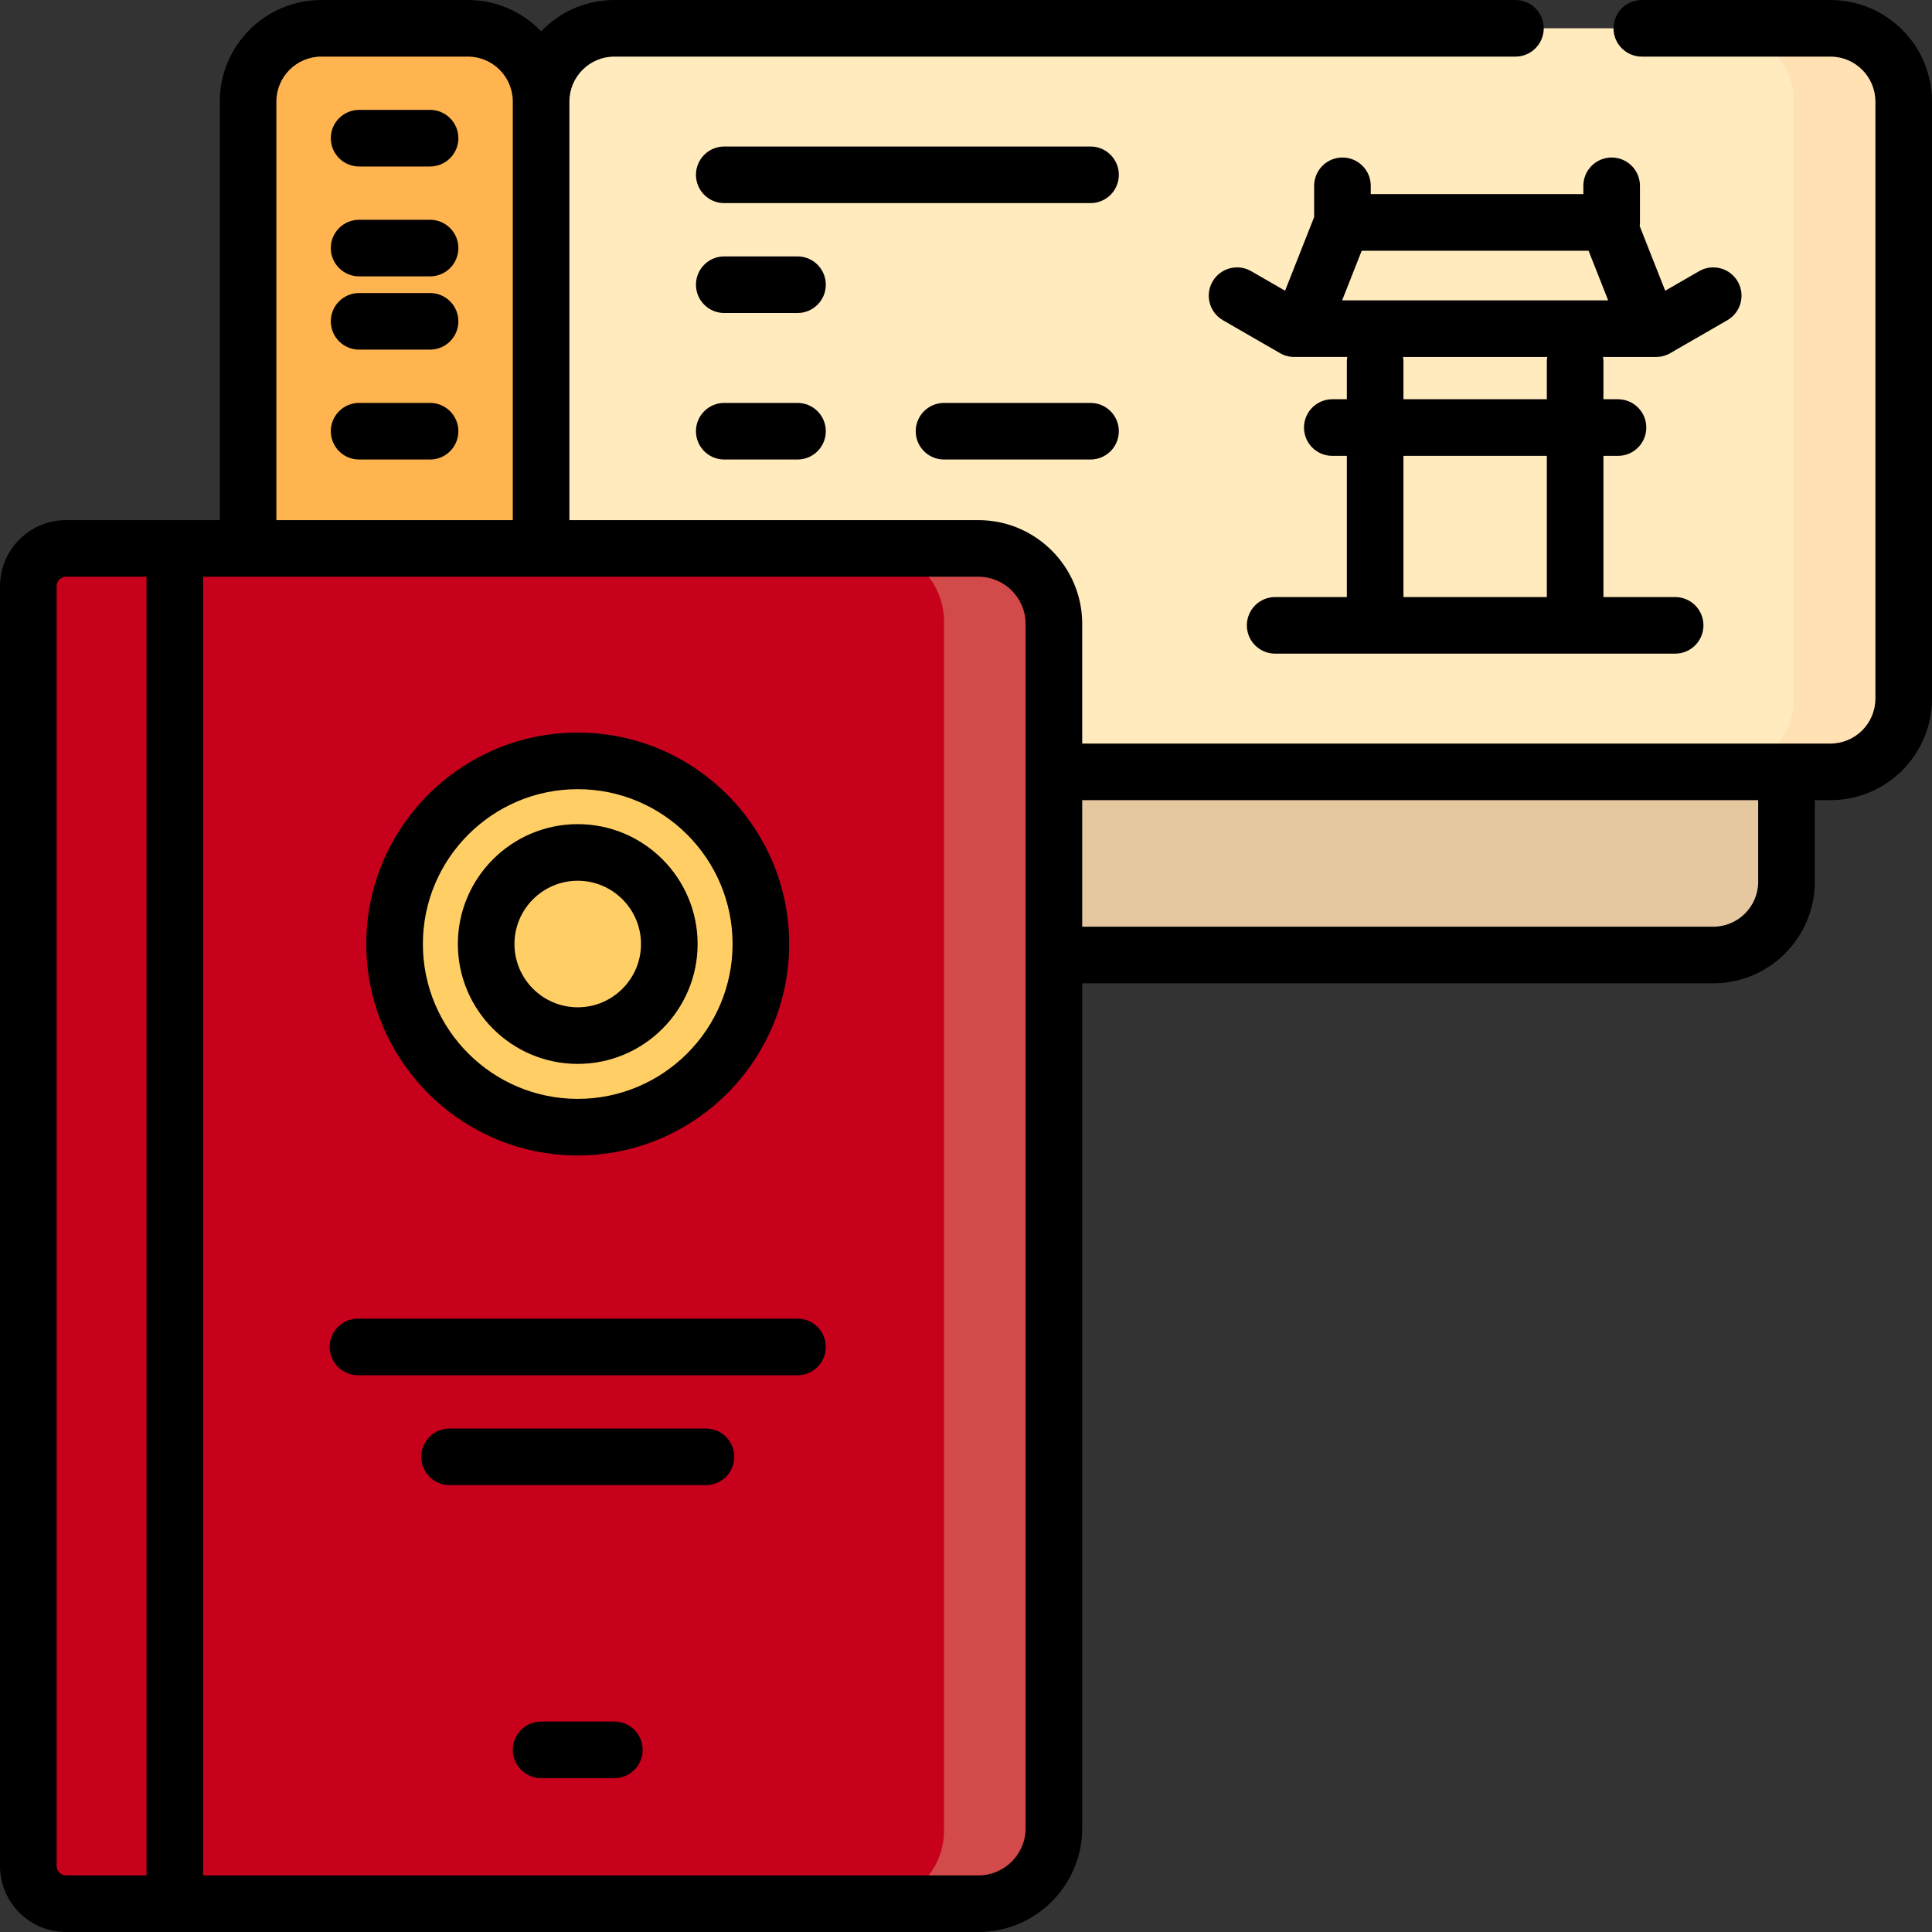
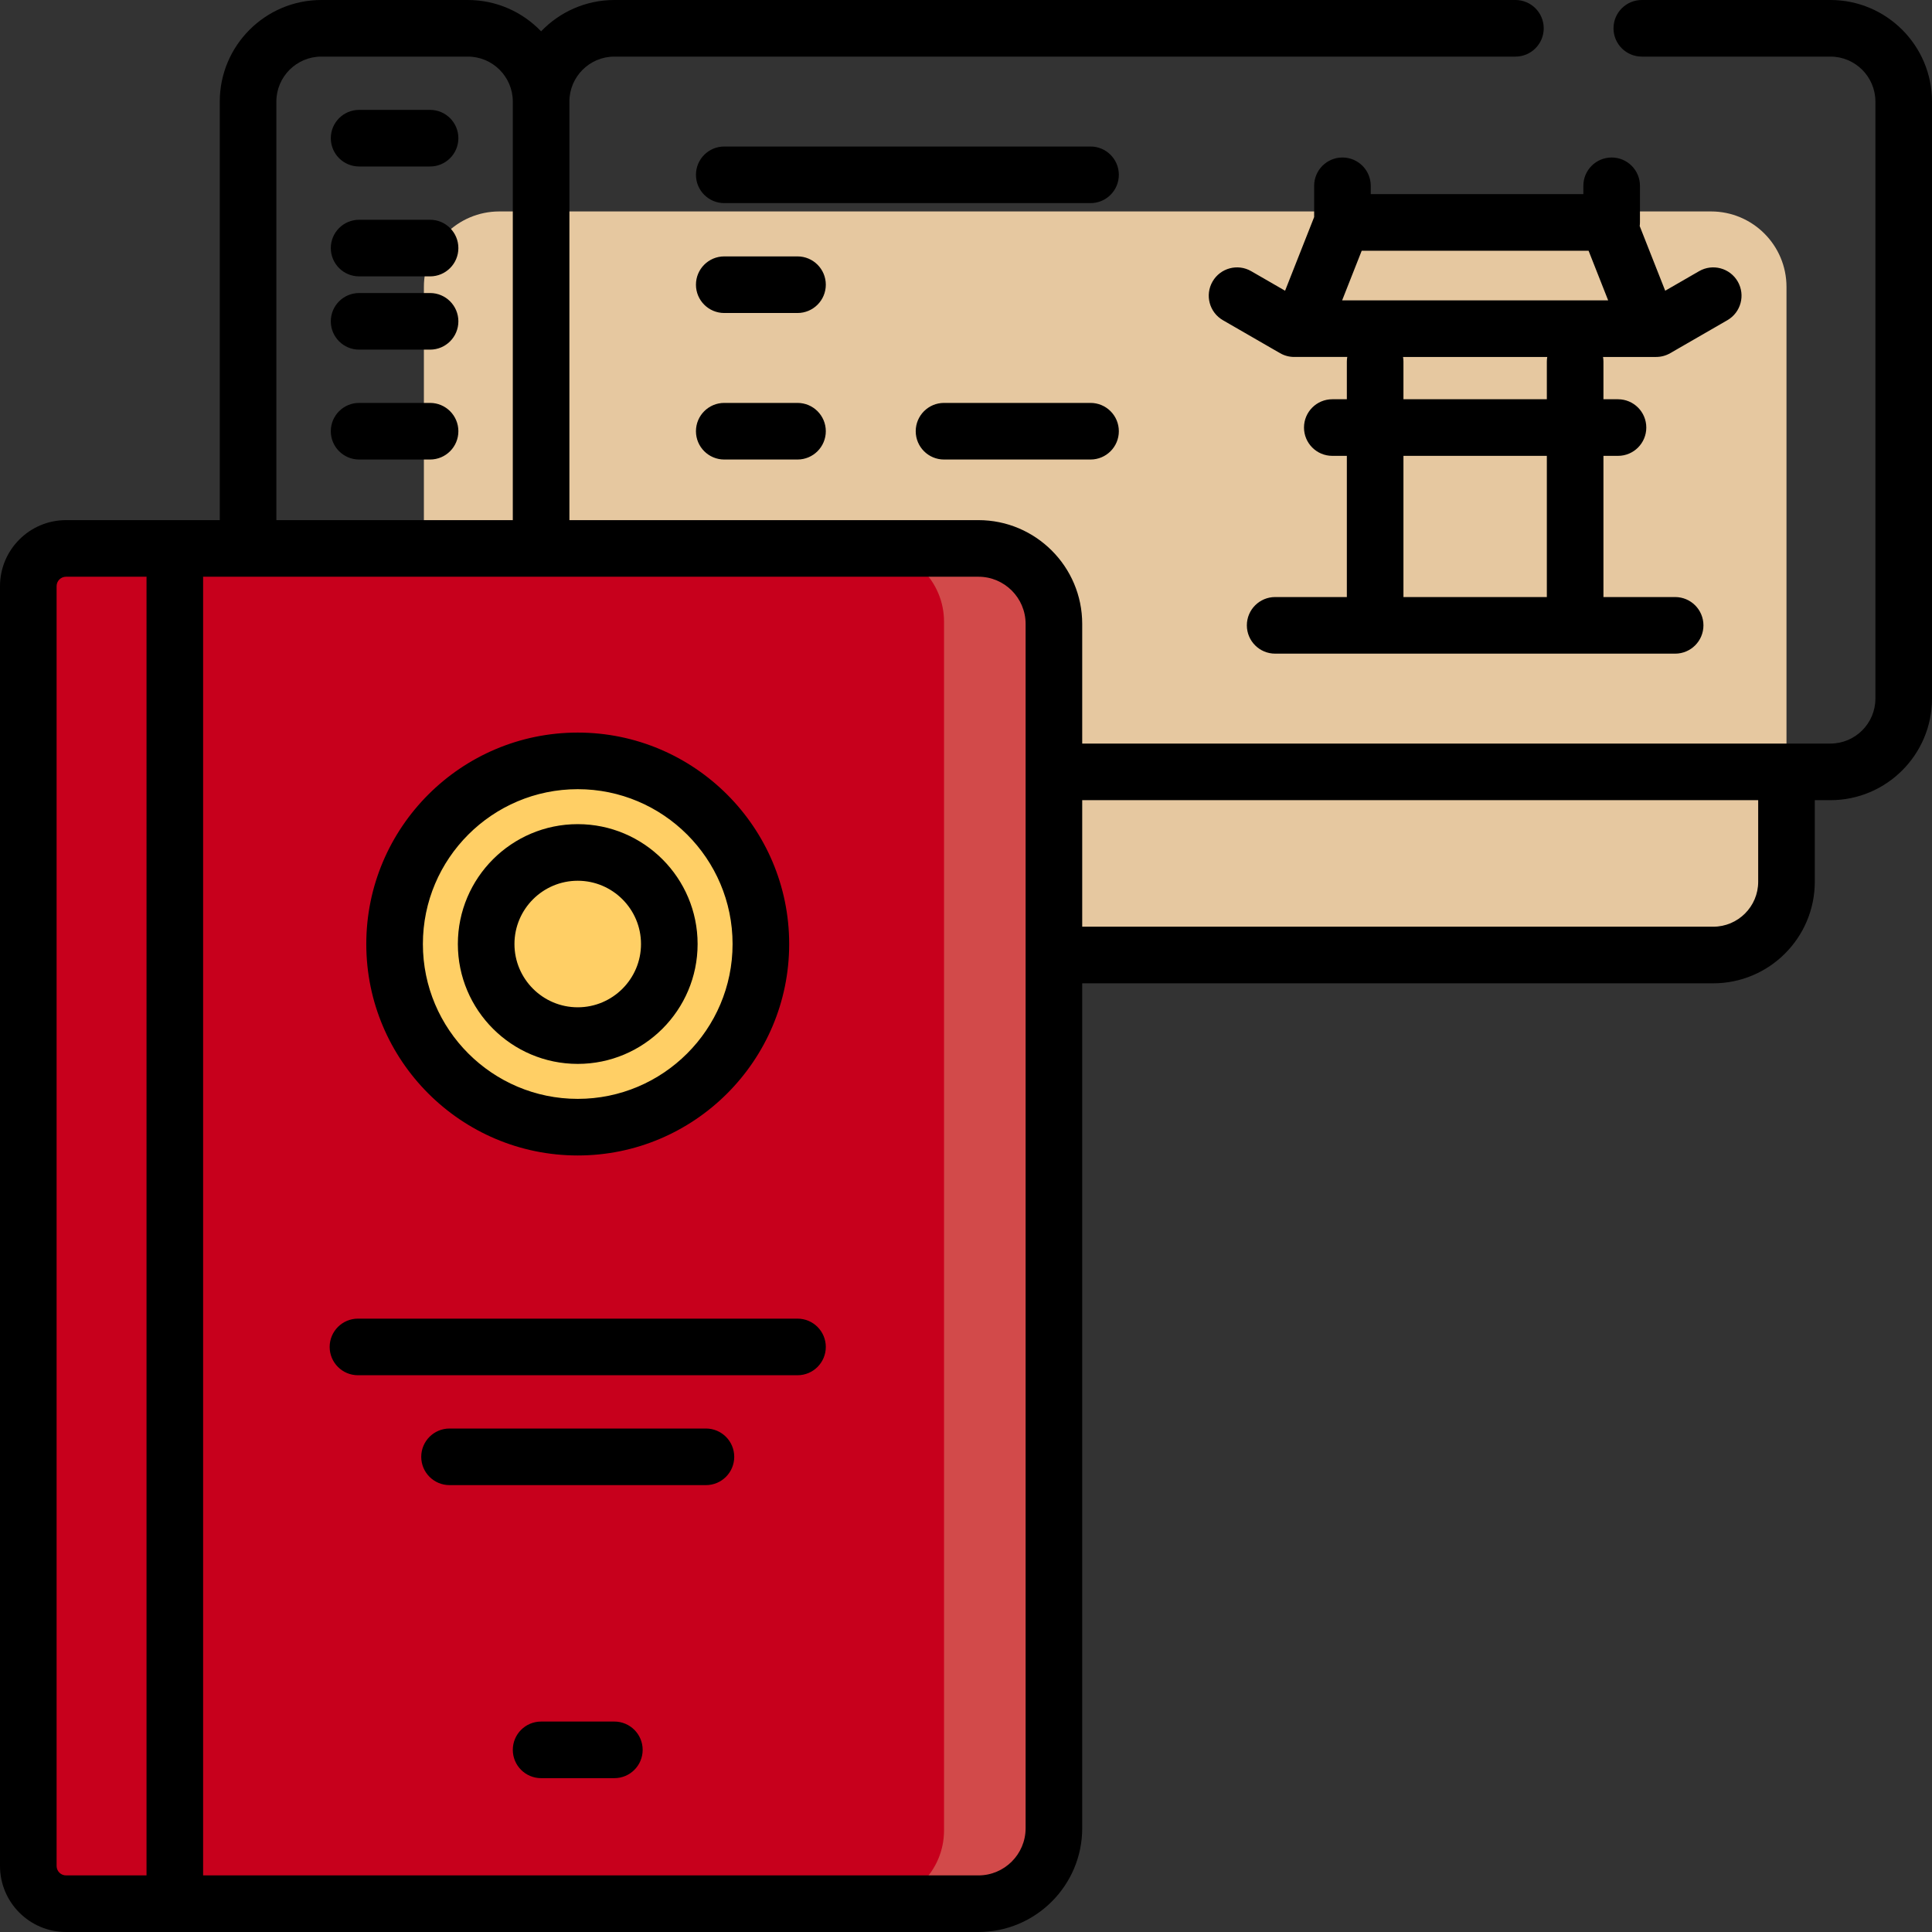
<svg xmlns="http://www.w3.org/2000/svg" version="1.1" width="512" height="512" x="0" y="0" viewBox="0 0 512 512" style="enable-background:new 0 0 512 512" xml:space="preserve" class="">
  <rect x="0" y="0" width="512" height="512" fill="#333333" stroke="none" />
  <g>
    <path style="" d="M473.438,76.035v157.053c0,11.046-8.954,20-20,20H132.336c-11.046,0-20-8.954-20-20V76.035  c0-11.046,8.954-20,20-20h321.102C464.483,56.035,473.438,64.989,473.438,76.035z" fill="#e6c8a0" data-original="#e6c8a0" />
-     <path style="" d="M504.5,26.914v158.225c0,10.722-8.692,19.414-19.414,19.414H162.813  c-10.722,0-19.414-8.692-19.414-19.414c0,10.722-8.692,19.414-19.414,19.414H85.156c-10.722,0-19.414-8.692-19.414-19.414V26.914  c0-10.722,8.692-19.414,19.414-19.414h38.828c10.722,0,19.414,8.692,19.414,19.414c0-10.722,8.692-19.414,19.414-19.414h322.273  C495.808,7.5,504.5,16.192,504.5,26.914z" fill="#ffebbe" data-original="#ffebbe" class="" />
-     <path style="" d="M504.5,26.914v158.225c0,10.722-8.692,19.414-19.414,19.414h-29.121  c10.722,0,19.414-8.692,19.414-19.414V26.914c0-10.722-8.692-19.414-19.414-19.414h29.121C495.808,7.5,504.5,16.192,504.5,26.914z" fill="#ffe1b3" data-original="#ffe1b3" />
-     <path style="" d="M143.398,27.5v157.053c0,11.046-8.954,20-20,20H85.742c-11.046,0-20-8.954-20-20V27.5  c0-11.046,8.954-20,20-20h37.656C134.444,7.5,143.398,16.454,143.398,27.5z" fill="#ffb450" data-original="#ffb450" class="" />
    <path style="" d="M279.297,165.34V484.5c0,11.046-8.954,20-20,20H17.5c-5.523,0-10-4.477-10-10V155.34  c0-5.523,4.477-10,10-10h241.797C270.343,145.34,279.297,154.294,279.297,165.34z" fill="#c7001c" data-original="#ff4b4b" class="" />
    <path style="" d="M279.297,164.754v320.332c0,10.722-8.692,19.414-19.414,19.414h-29.121  c10.722,0,19.414-8.692,19.414-19.414V164.754c0-10.722-8.692-19.414-19.414-19.414h29.121  C270.605,145.34,279.297,154.032,279.297,164.754z" fill="#d24a4a" data-original="#d24a4a" class="" />
    <path style="" d="M198.921,250.176c0,25.263-20.552,45.815-45.815,45.815s-45.815-20.553-45.815-45.815  c0-25.263,20.552-45.815,45.815-45.815S198.921,224.913,198.921,250.176z" fill="#ffcf65" data-original="#ffcf65" />
    <path d="M485.086,0h-49.991c-4.143,0-7.5,3.358-7.5,7.5s3.357,7.5,7.5,7.5h49.991C491.655,15,497,20.345,497,26.914v158.225  c0,6.569-5.345,11.914-11.914,11.914H286.797V165.34c0-15.164-12.337-27.5-27.5-27.5H150.898V26.914  c0-6.569,5.345-11.914,11.914-11.914h238.793c4.143,0,7.5-3.358,7.5-7.5s-3.357-7.5-7.5-7.5H162.813  c-7.624,0-14.512,3.192-19.414,8.303C138.497,3.192,131.608,0,123.984,0H85.156C70.315,0,58.242,12.074,58.242,26.914V137.84H17.5  c-9.649,0-17.5,7.851-17.5,17.5V494.5c0,9.649,7.851,17.5,17.5,17.5h241.797c15.163,0,27.5-12.336,27.5-27.5V260.588h167.227  c14.841,0,26.914-12.074,26.914-26.914v-21.621h4.148c14.841,0,26.914-12.074,26.914-26.914V26.914C512,12.074,499.927,0,485.086,0z   M73.242,26.914C73.242,20.345,78.587,15,85.156,15h38.828c6.569,0,11.914,5.345,11.914,11.914V137.84H73.242V26.914z M15,494.5  V155.34c0-1.378,1.121-2.5,2.5-2.5h21.342c-0.003,0.089-0.013,0.176-0.013,0.266V497H17.5C16.121,497,15,495.878,15,494.5z   M271.797,484.5c0,6.893-5.607,12.5-12.5,12.5H53.828V153.105c0-0.09-0.01-0.177-0.013-0.266h205.482c6.893,0,12.5,5.607,12.5,12.5  V484.5z M465.938,233.674c0,6.569-5.345,11.914-11.914,11.914H286.797v-33.535h179.141V233.674z M363.263,51.447V49.24  c0-4.142-3.357-7.5-7.5-7.5s-7.5,3.358-7.5,7.5v8.281l-7.702,19.524l-8.98-5.181c-3.589-2.072-8.175-0.84-10.244,2.748  c-2.07,3.588-0.84,8.174,2.748,10.245l15.143,8.736c1.14,0.658,2.433,1.004,3.748,1.004h14.063c-0.067,0.403-0.11,0.814-0.11,1.236  v9.973h-3.857c-4.143,0-7.5,3.358-7.5,7.5s3.357,7.5,7.5,7.5h3.857v37.418h-19c-4.143,0-7.5,3.358-7.5,7.5s3.357,7.5,7.5,7.5H443.93  c4.143,0,7.5-3.358,7.5-7.5s-3.357-7.5-7.5-7.5h-19.001v-37.418h3.857c4.143,0,7.5-3.358,7.5-7.5s-3.357-7.5-7.5-7.5h-3.857v-9.973  c0-0.422-0.043-0.833-0.11-1.236h12.357c0.009,0,0.017,0.002,0.026,0.002c0.014,0,0.028-0.002,0.042-0.002h1.639  c1.315,0,2.608-0.346,3.748-1.004l15.143-8.736c3.588-2.07,4.818-6.657,2.748-10.245s-6.657-4.819-10.244-2.748l-8.98,5.181  l-6.761-17.139c0.04-0.315,0.068-0.634,0.068-0.96V49.24c0-4.142-3.357-7.5-7.5-7.5s-7.5,3.358-7.5,7.5v2.207  C419.605,51.447,363.263,51.447,363.263,51.447z M355.678,79.598l5.188-13.15h60.124l5.188,13.15H355.678z M409.928,158.225h-38  v-37.418h38V158.225z M409.928,95.834v9.973h-38v-9.973c0-0.422-0.043-0.833-0.11-1.236h38.221  C409.971,95.001,409.928,95.412,409.928,95.834z M153.105,306.211c30.897,0,56.035-25.137,56.035-56.035  s-25.138-56.035-56.035-56.035S97.07,219.278,97.07,250.176S122.208,306.211,153.105,306.211z M153.105,209.141  c22.627,0,41.035,18.408,41.035,41.035s-18.408,41.035-41.035,41.035s-41.035-18.408-41.035-41.035S130.479,209.141,153.105,209.141  z M153.105,281.943c17.517,0,31.768-14.251,31.768-31.768s-14.251-31.768-31.768-31.768s-31.768,14.251-31.768,31.768  S135.589,281.943,153.105,281.943z M153.105,233.408c9.246,0,16.768,7.522,16.768,16.768c0,9.246-7.521,16.768-16.768,16.768  s-16.768-7.522-16.768-16.768S143.859,233.408,153.105,233.408z M218.848,356.953c0,4.142-3.357,7.5-7.5,7.5H94.863  c-4.143,0-7.5-3.358-7.5-7.5s3.357-7.5,7.5-7.5h116.484C215.49,349.453,218.848,352.811,218.848,356.953z M194.58,386.074  c0,4.142-3.357,7.5-7.5,7.5h-67.949c-4.143,0-7.5-3.358-7.5-7.5s3.357-7.5,7.5-7.5h67.949  C191.223,378.574,194.58,381.932,194.58,386.074z M170.313,463.73c0,4.142-3.357,7.5-7.5,7.5h-19.414c-4.143,0-7.5-3.358-7.5-7.5  s3.357-7.5,7.5-7.5h19.414C166.955,456.23,170.313,459.588,170.313,463.73z M296.504,46.328c0,4.142-3.357,7.5-7.5,7.5h-97.07  c-4.143,0-7.5-3.358-7.5-7.5s3.357-7.5,7.5-7.5h97.07C293.146,38.828,296.504,42.186,296.504,46.328z M218.848,75.449  c0,4.142-3.357,7.5-7.5,7.5h-19.414c-4.143,0-7.5-3.358-7.5-7.5s3.357-7.5,7.5-7.5h19.414  C215.49,67.949,218.848,71.307,218.848,75.449z M218.848,114.277c0,4.142-3.357,7.5-7.5,7.5h-19.414c-4.143,0-7.5-3.358-7.5-7.5  s3.357-7.5,7.5-7.5h19.414C215.49,106.777,218.848,110.135,218.848,114.277z M296.504,114.277c0,4.142-3.357,7.5-7.5,7.5h-38.828  c-4.143,0-7.5-3.358-7.5-7.5s3.357-7.5,7.5-7.5h38.828C293.146,106.777,296.504,110.135,296.504,114.277z M121.474,36.621  c0,4.142-3.357,7.5-7.5,7.5H95.167c-4.143,0-7.5-3.358-7.5-7.5s3.357-7.5,7.5-7.5h18.807  C118.116,29.121,121.474,32.479,121.474,36.621z M121.474,65.742c0,4.142-3.357,7.5-7.5,7.5H95.167c-4.143,0-7.5-3.358-7.5-7.5  s3.357-7.5,7.5-7.5h18.807C118.116,58.242,121.474,61.6,121.474,65.742z M121.474,85.156c0,4.142-3.357,7.5-7.5,7.5H95.167  c-4.143,0-7.5-3.358-7.5-7.5s3.357-7.5,7.5-7.5h18.807C118.116,77.656,121.474,81.014,121.474,85.156z M121.474,114.277  c0,4.142-3.357,7.5-7.5,7.5H95.167c-4.143,0-7.5-3.358-7.5-7.5s3.357-7.5,7.5-7.5h18.807  C118.116,106.777,121.474,110.135,121.474,114.277z" fill="#000000" data-original="#000000" class="" />
    <g>
</g>
    <g>
</g>
    <g>
</g>
    <g>
</g>
    <g>
</g>
    <g>
</g>
    <g>
</g>
    <g>
</g>
    <g>
</g>
    <g>
</g>
    <g>
</g>
    <g>
</g>
    <g>
</g>
    <g>
</g>
    <g>
</g>
  </g>
</svg>